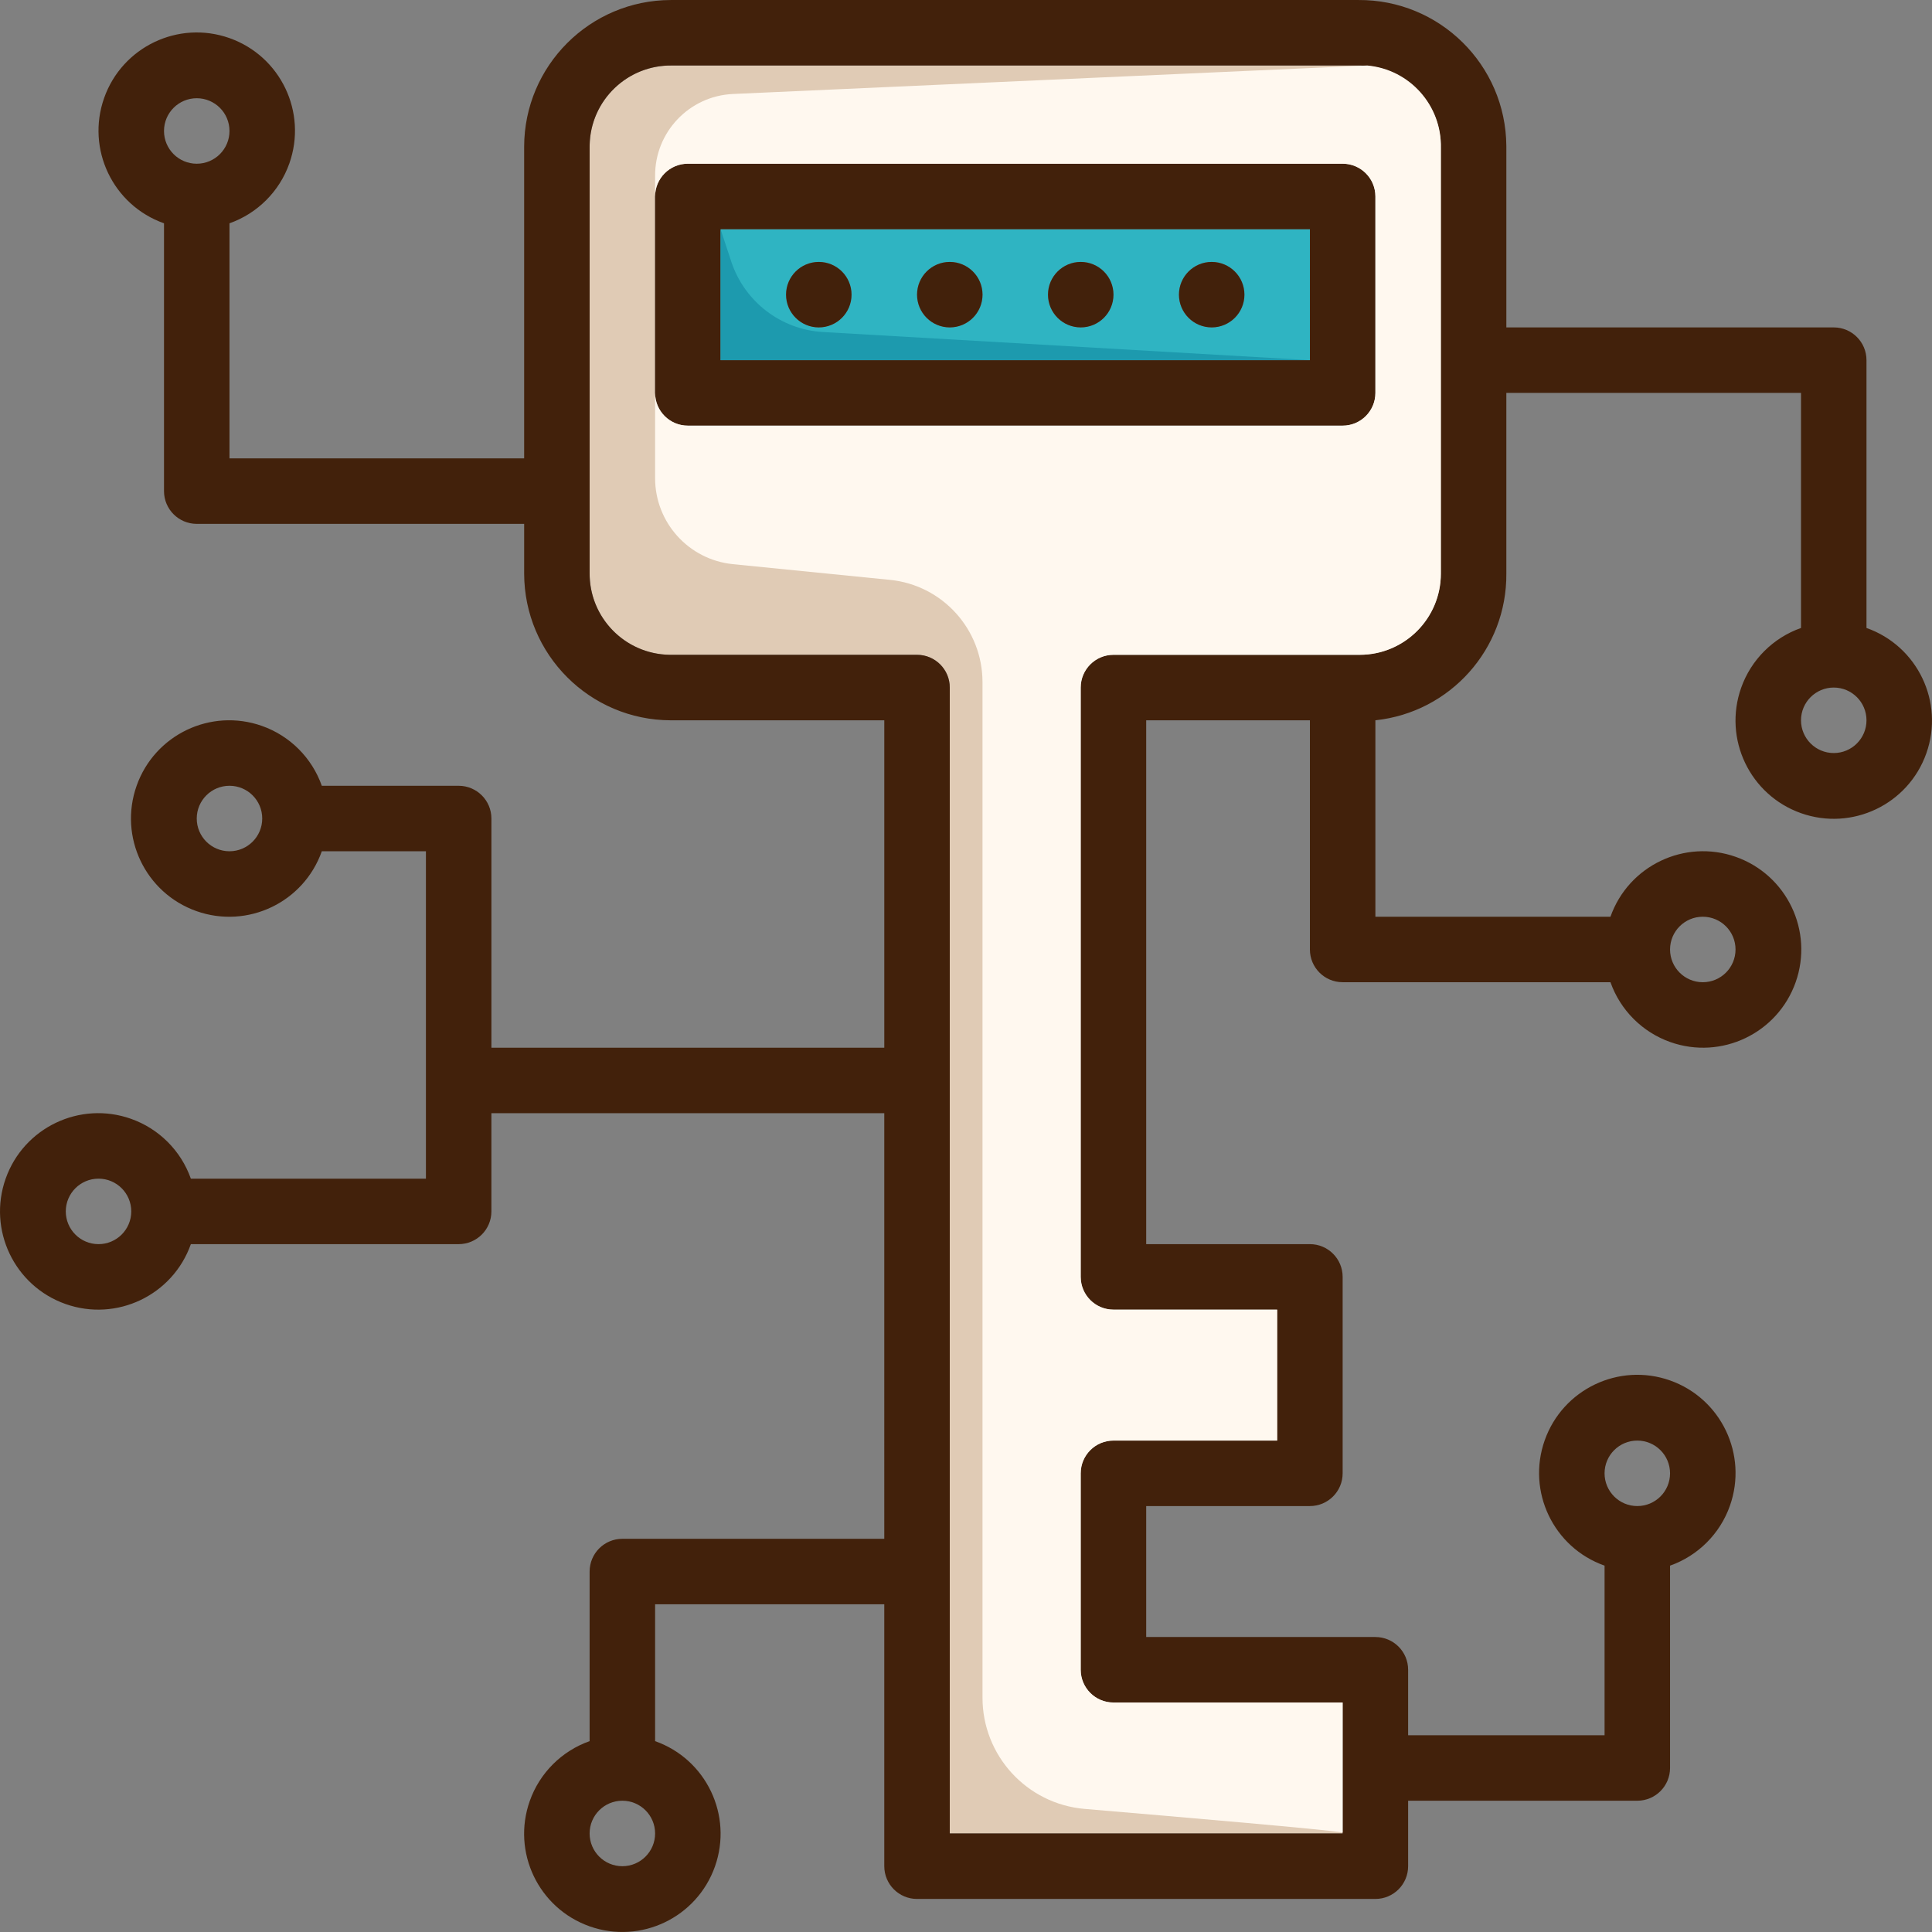
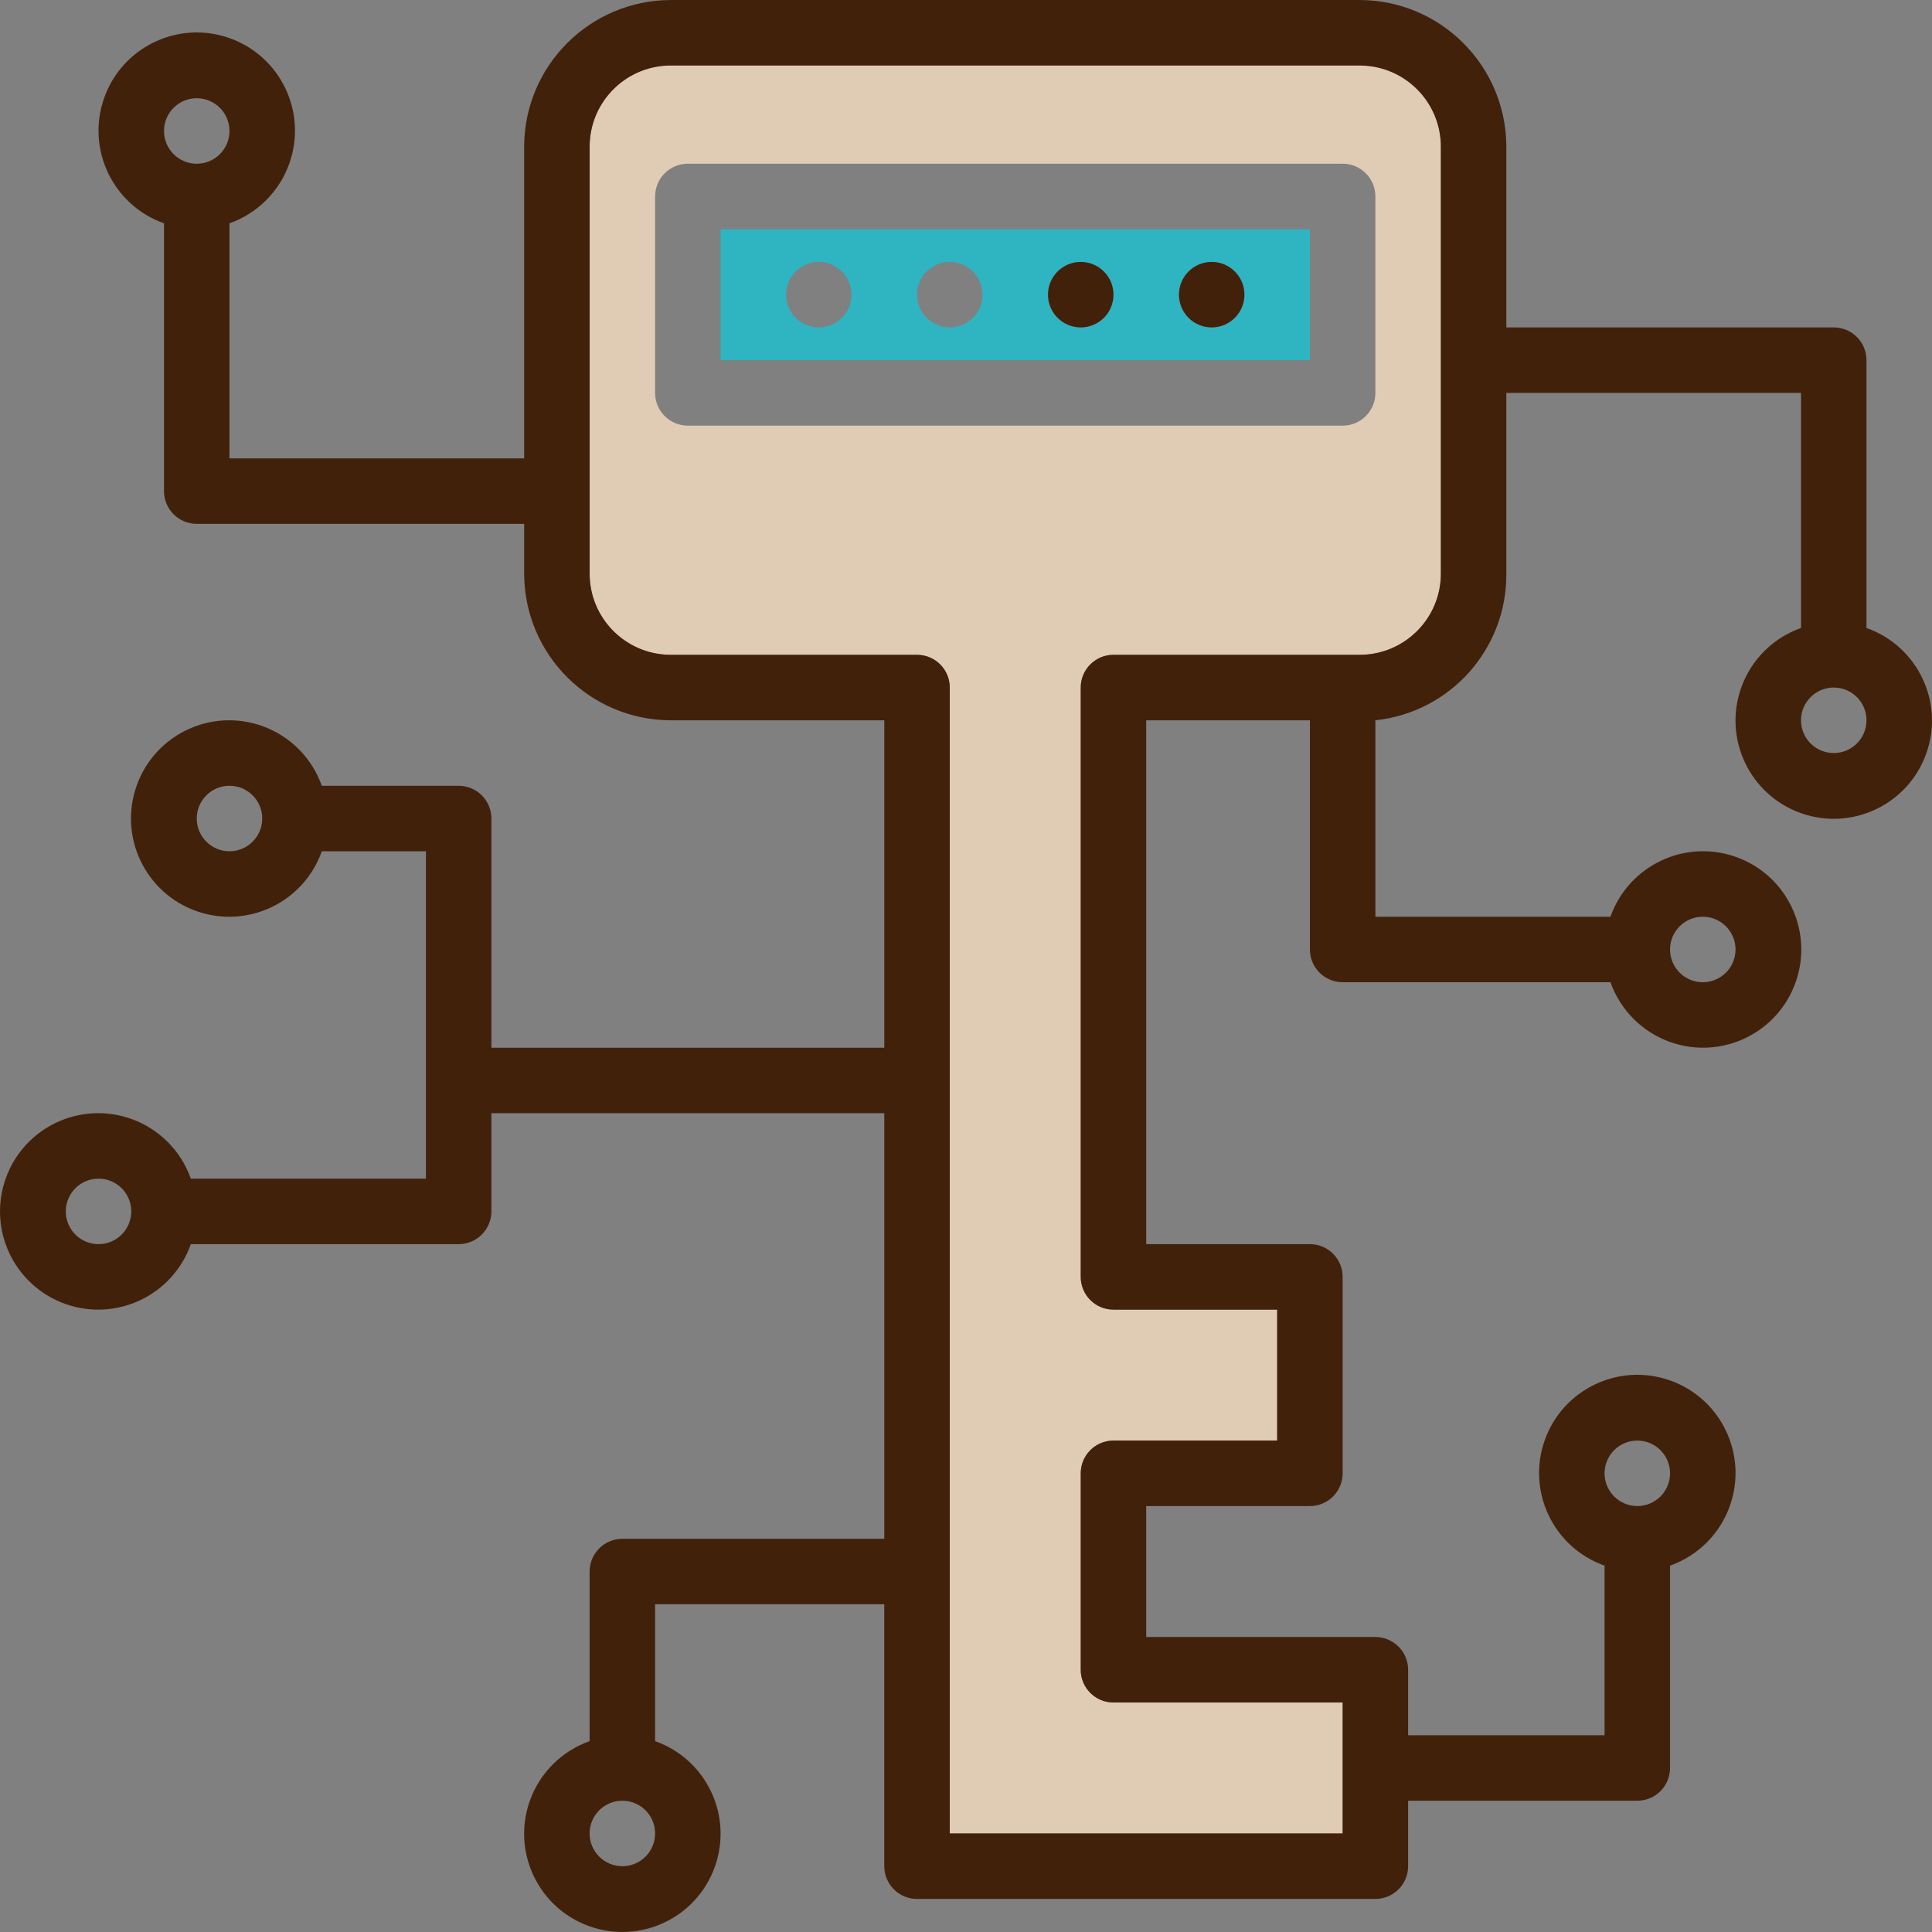
<svg xmlns="http://www.w3.org/2000/svg" version="1.1" id="Layer_1" x="0px" y="0px" viewBox="0 0 512.001 512.001" style="enable-background:new 0 0 512.001 512.001;" xml:space="preserve">
  <rect x="0" y="0" width="512.001" height="512.001" fill="#808080" stroke="none" />
  <path style="fill:#2FB4C2;" d="M286.404,86.769c4.792,0,8.677-3.885,8.677-8.677c0-4.792-3.885-8.677-8.677-8.677  s-8.677,3.885-8.677,8.677C277.727,82.885,281.612,86.769,286.404,86.769z M321.11,86.769c4.792,0,8.677-3.885,8.677-8.677  c0-4.792-3.885-8.677-8.677-8.677s-8.677,3.885-8.677,8.677C312.433,82.885,316.319,86.769,321.11,86.769z M216.992,86.769  c4.792,0,8.677-3.885,8.677-8.677c0-4.792-3.885-8.677-8.677-8.677s-8.677,3.885-8.677,8.677  C208.315,82.885,212.2,86.769,216.992,86.769z M243.021,78.092c0,4.792,3.885,8.677,8.677,8.677s8.677-3.885,8.677-8.677  c0-4.792-3.885-8.677-8.677-8.677C246.906,69.416,243.021,73.301,243.021,78.092z M190.962,60.739h156.177v34.706H190.962V60.739z" />
  <path style="fill:#E0CBB5;" d="M177.775,17.358h182.206c11.883-0.192,21.67,9.286,21.862,21.168c0.002,0.116,0.003,0.233,0.003,0.35  v112.795c0.192,11.883-9.286,21.67-21.168,21.862c-0.116,0.002-0.233,0.003-0.35,0.003h-65.247c-4.792,0-8.677,3.885-8.677,8.677  V338.39c0,4.792,3.885,8.677,8.677,8.677h43.383v34.706h-43.383c-4.792,0-8.677,3.885-8.677,8.677v52.059  c0,4.792,3.885,8.677,8.677,8.677h60.736v34.706H251.699V182.21c0-4.792-3.885-8.677-8.677-8.677h-65.247  c-11.884,0-21.517-9.634-21.517-21.517V39.222c-0.192-11.883,9.286-21.67,21.168-21.862  C177.541,17.359,177.658,17.358,177.775,17.358z M182.286,112.798h173.529c4.792,0,8.677-3.885,8.677-8.677V52.063  c0-4.792-3.885-8.677-8.677-8.677H182.286c-4.792,0-8.677,3.885-8.677,8.677v52.059  C173.609,108.914,177.494,112.798,182.286,112.798z" />
  <g>
    <circle style="fill:#42210B;" cx="321.111" cy="78.089" r="8.677" />
    <circle style="fill:#42210B;" cx="286.407" cy="78.089" r="8.677" />
-     <circle style="fill:#42210B;" cx="251.704" cy="78.089" r="8.677" />
-     <circle style="fill:#42210B;" cx="216.989" cy="78.089" r="8.677" />
-     <path style="fill:#42210B;" d="M182.286,43.386h173.529c4.792,0,8.677,3.885,8.677,8.677v52.059c0,4.792-3.885,8.677-8.677,8.677   H182.286c-4.792,0-8.677-3.885-8.677-8.677V52.063C173.609,47.271,177.494,43.386,182.286,43.386z M190.962,95.445h156.177V60.739   H190.962V95.445z" />
    <path style="fill:#42210B;" d="M451.258,260.299c4.792,0,8.677-3.885,8.677-8.677c0-4.792-3.885-8.677-8.677-8.677   s-8.676,3.885-8.676,8.677C442.582,256.414,446.465,260.299,451.258,260.299z M494.64,190.887c0-4.792-3.885-8.677-8.676-8.677   c-4.792,0-8.677,3.885-8.677,8.677s3.885,8.677,8.677,8.677C490.755,199.564,494.64,195.679,494.64,190.887z M442.581,390.447   c0-4.792-3.885-8.677-8.677-8.677c-4.792,0-8.677,3.885-8.677,8.677s3.885,8.676,8.677,8.676   C438.696,399.122,442.581,395.238,442.581,390.447z M177.775,173.534h65.247c4.792,0,8.677,3.885,8.677,8.677v303.677h104.118   v-34.707h-60.736c-4.792,0-8.677-3.885-8.677-8.677v-52.059c0-4.792,3.885-8.677,8.677-8.677h43.383v-34.706h-43.383   c-4.792,0-8.677-3.885-8.677-8.677V182.21c0-4.792,3.885-8.677,8.677-8.677h65.247c11.884,0,21.517-9.634,21.517-21.517V39.222   c0.192-11.883-9.286-21.67-21.168-21.862c-0.116-0.002-0.233-0.003-0.35-0.003H178.122c-11.883-0.192-21.67,9.286-21.862,21.168   c-0.002,0.116-0.003,0.233-0.003,0.35V151.67c-0.192,11.883,9.286,21.67,21.168,21.862   C177.541,173.533,177.658,173.534,177.775,173.534z M60.816,225.593c4.792,0,8.677-3.885,8.677-8.677   c0-4.792-3.885-8.677-8.677-8.677s-8.677,3.885-8.677,8.677C52.139,221.708,56.024,225.593,60.816,225.593z M173.609,485.887   c0-4.792-3.885-8.676-8.677-8.676s-8.677,3.885-8.677,8.676c0,4.792,3.885,8.677,8.677,8.677   C169.725,494.564,173.609,490.679,173.609,485.887z M43.463,34.711c0,4.792,3.885,8.677,8.677,8.677s8.677-3.885,8.677-8.677   s-3.885-8.677-8.677-8.677S43.463,29.918,43.463,34.711z M43.463,130.151V59.178c-13.554-4.792-20.657-19.664-15.864-33.217   S47.262,5.304,60.816,10.097S81.472,29.76,76.68,43.314c-2.62,7.413-8.452,13.244-15.864,15.864v62.297h78.089v-82.6   c0.047-21.448,17.422-38.823,38.87-38.87h182.206c21.515-0.144,39.073,17.181,39.217,38.696c0,0.058,0.001,0.116,0.001,0.174   v47.894h86.765c4.792,0,8.676,3.885,8.676,8.677v70.974c13.554,4.792,20.657,19.664,15.864,33.217   c-4.792,13.554-19.664,20.657-33.217,15.864s-20.657-19.664-15.864-33.217c2.62-7.413,8.452-13.244,15.864-15.864v-62.298h-78.089   v47.894c0.155,19.956-14.86,36.773-34.706,38.87v52.059h62.297c4.792-13.554,19.664-20.657,33.217-15.864   s20.657,19.664,15.864,33.217c-4.792,13.554-19.664,20.656-33.217,15.864c-7.413-2.62-13.244-8.452-15.864-15.864h-70.974   c-4.792,0-8.676-3.885-8.676-8.677v-60.736h-43.383V329.71h43.383c4.792,0,8.676,3.885,8.676,8.677v52.059   c0,4.792-3.885,8.676-8.676,8.676h-43.383v34.706h60.736c4.792,0,8.677,3.885,8.677,8.676v17.353h52.059v-44.944   c-13.554-4.792-20.656-19.664-15.864-33.217c4.792-13.554,19.664-20.657,33.217-15.864s20.656,19.664,15.864,33.217   c-2.62,7.413-8.452,13.244-15.864,15.864v53.621c0,4.792-3.885,8.677-8.677,8.677h-60.736v17.353c0,4.792-3.885,8.677-8.677,8.677   H243.021c-4.792,0-8.677-3.885-8.677-8.677v-69.412h-60.736v36.268c13.554,4.792,20.657,19.664,15.864,33.217   c-4.792,13.554-19.664,20.657-33.217,15.864s-20.657-19.664-15.864-33.217c2.62-7.413,8.452-13.244,15.864-15.864v-44.944   c0-4.792,3.885-8.677,8.677-8.677h69.412V295.005H130.227v26.03c0,4.792-3.885,8.677-8.677,8.677H50.578   c-4.792,13.554-19.664,20.656-33.217,15.864c-13.554-4.792-20.657-19.664-15.864-33.217s19.664-20.656,33.217-15.864   c7.413,2.62,13.244,8.452,15.864,15.864h62.297v-86.765H85.284c-4.792,13.554-19.664,20.657-33.217,15.864   s-20.657-19.664-15.864-33.217c4.792-13.554,19.664-20.657,33.217-15.864c7.413,2.62,13.244,8.452,15.864,15.864h36.268   c4.792,0,8.677,3.885,8.677,8.677v60.736h104.118v-86.765h-56.57c-21.448-0.048-38.823-17.422-38.87-38.87V138.83H52.139   C47.348,138.828,43.463,134.944,43.463,130.151z M26.11,329.711c4.792,0,8.677-3.885,8.677-8.677s-3.885-8.677-8.677-8.677   s-8.677,3.885-8.677,8.677S21.318,329.711,26.11,329.711z" />
  </g>
-   <path style="fill:#FFF8EF;" d="M362.323,17.358L194.26,24.906c-11.625,0.514-20.755,10.142-20.65,21.778v5.38  c0-4.792,3.885-8.677,8.677-8.677h173.529c4.792,0,8.677,3.885,8.677,8.677v52.059c0,4.792-3.885,8.677-8.677,8.677H182.286  c-4.792,0-8.677-3.885-8.677-8.677v22.646c0.028,11.723,8.901,21.533,20.563,22.733l41.647,4.164  c13.954,1.384,24.579,13.135,24.554,27.158v268.97c-0.056,15.406,11.72,28.277,27.071,29.587  c26.636,2.256,63.859,5.466,68.371,6.247v-34.445h-60.736c-4.792,0-8.677-3.885-8.677-8.677v-52.059  c0-4.792,3.885-8.677,8.677-8.677h43.383v-34.706h-43.383c-4.792,0-8.677-3.885-8.677-8.677V182.21c0-4.792,3.885-8.677,8.677-8.677  h65.247c11.884,0,21.517-9.634,21.517-21.517V39.222C382.119,27.928,373.577,18.36,362.323,17.358z" />
-   <path style="fill:#1D9AAE;" d="M190.962,60.739l2.863,8.677c3.523,10.551,13.104,17.901,24.207,18.568l129.107,7.462H190.962V60.739  z" />
  <g>
</g>
  <g>
</g>
  <g>
</g>
  <g>
</g>
  <g>
</g>
  <g>
</g>
  <g>
</g>
  <g>
</g>
  <g>
</g>
  <g>
</g>
  <g>
</g>
  <g>
</g>
  <g>
</g>
  <g>
</g>
  <g>
</g>
</svg>